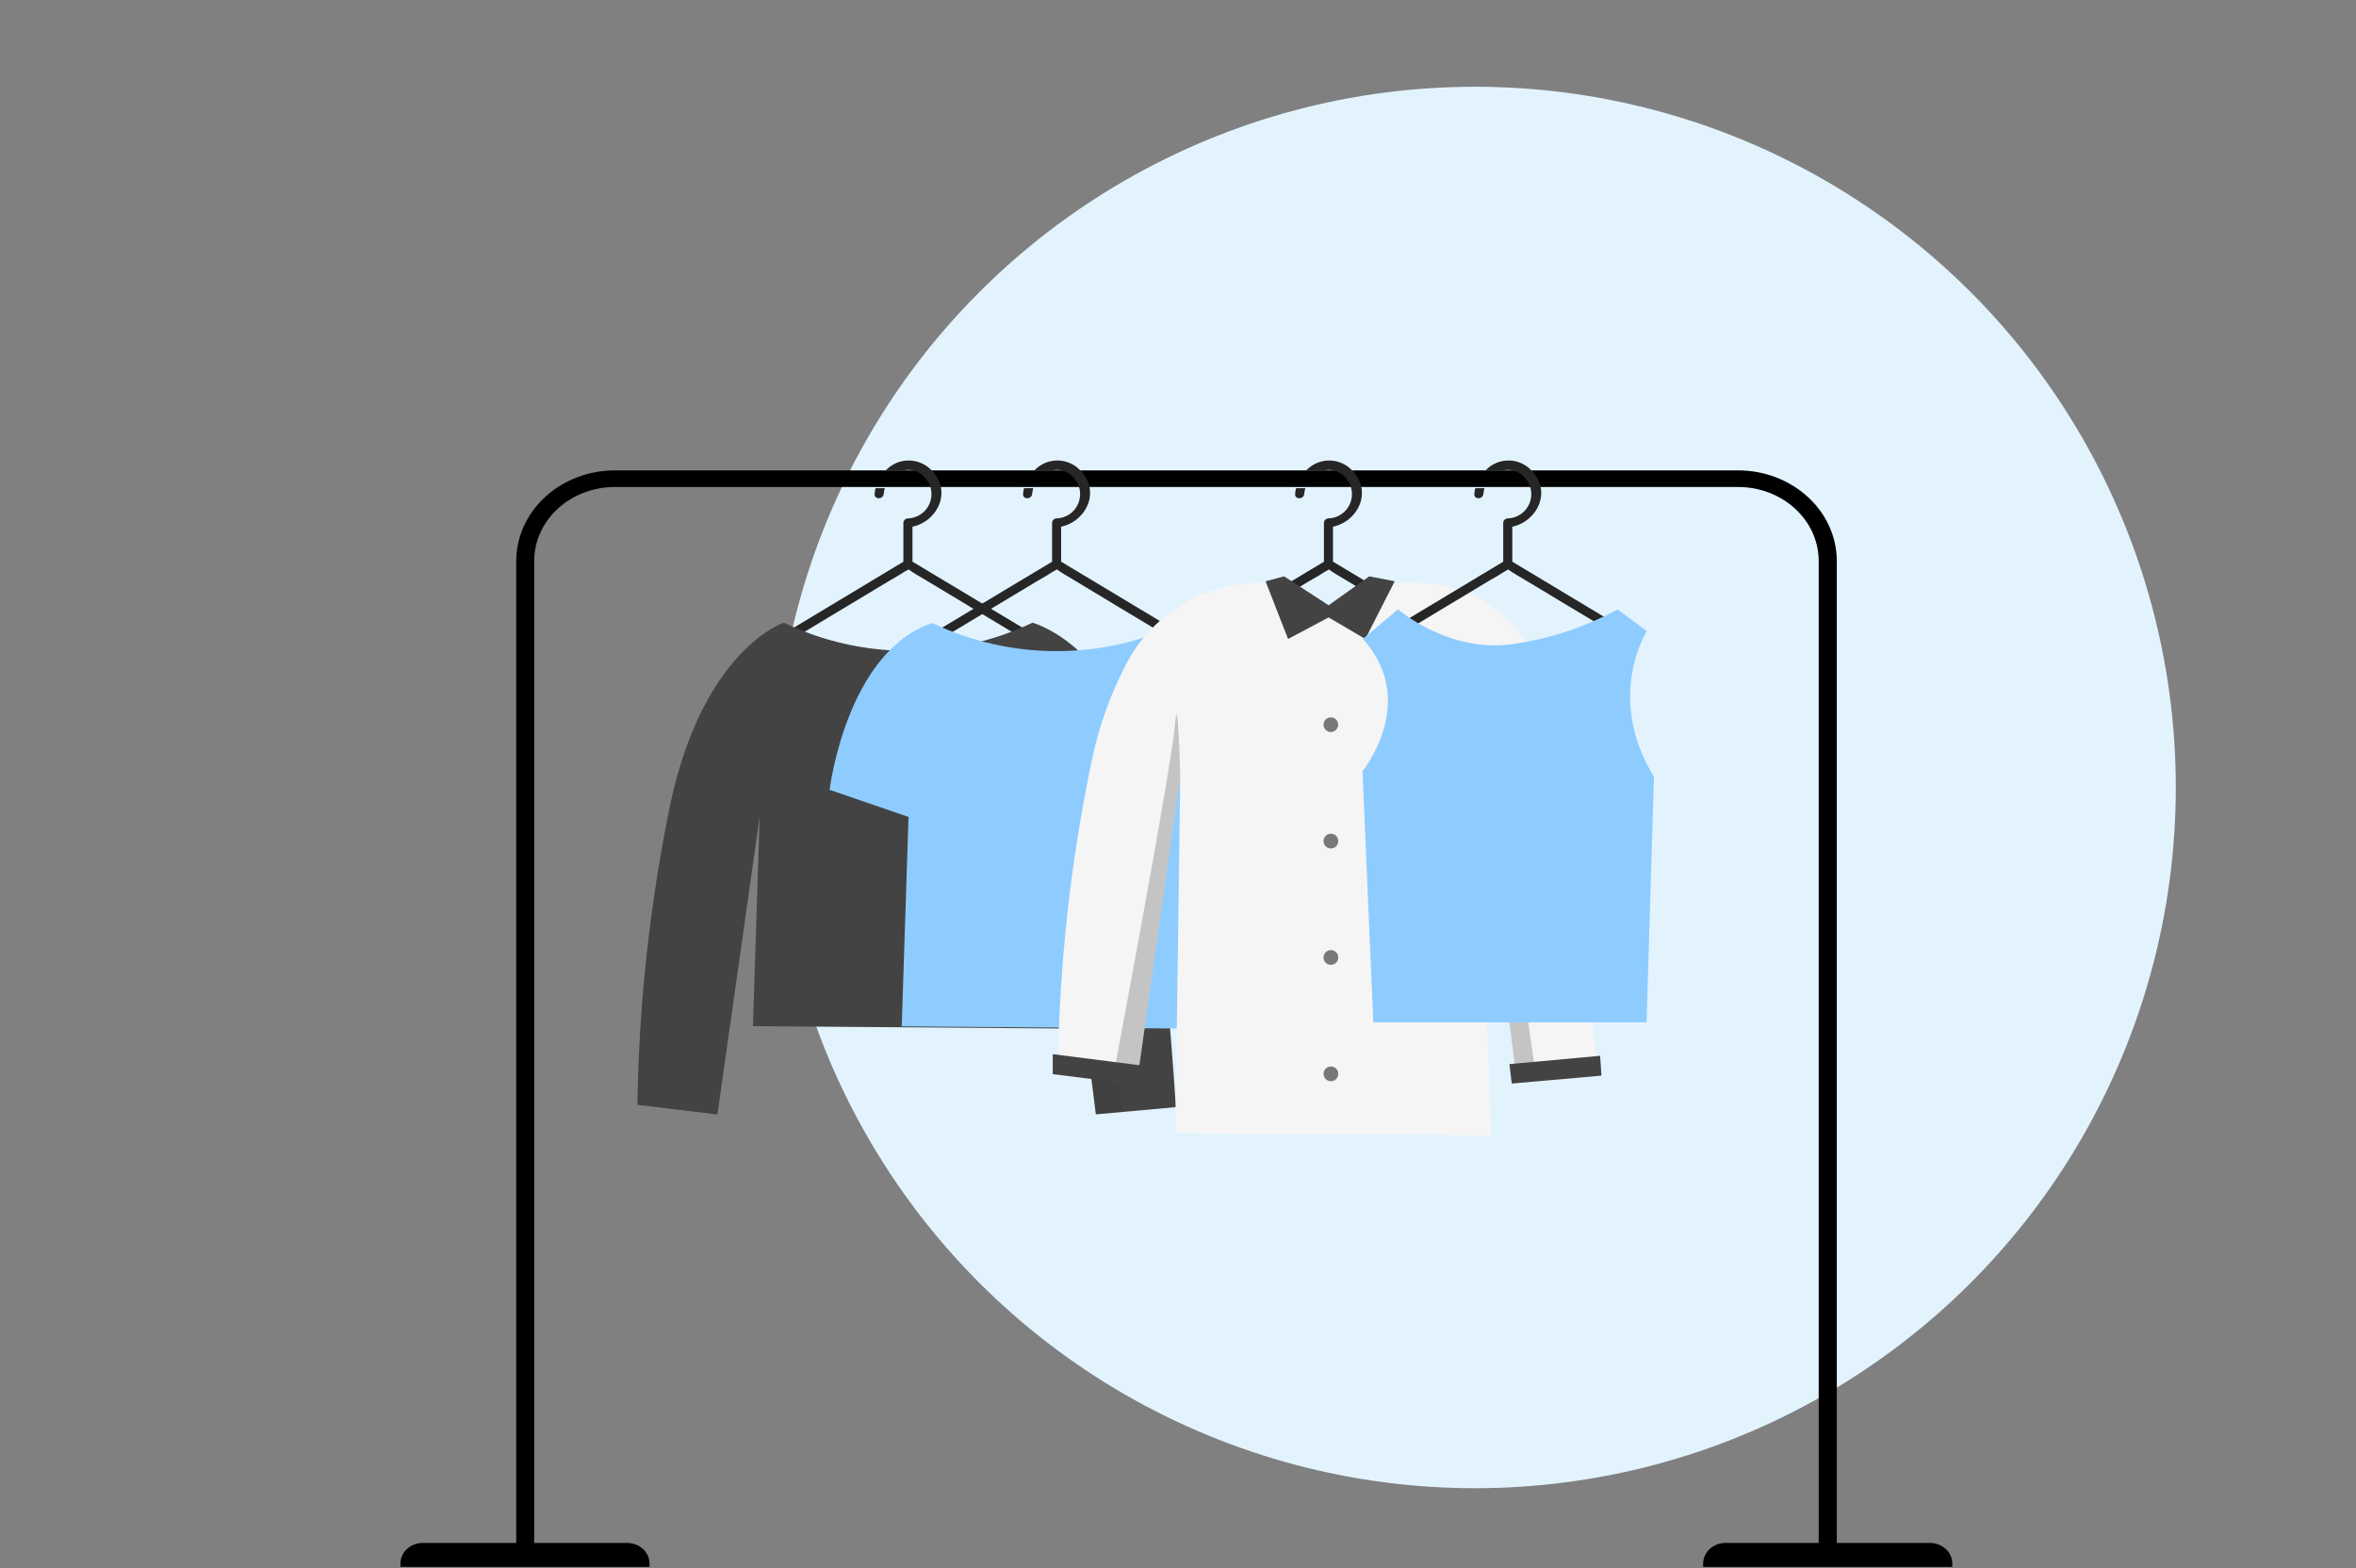
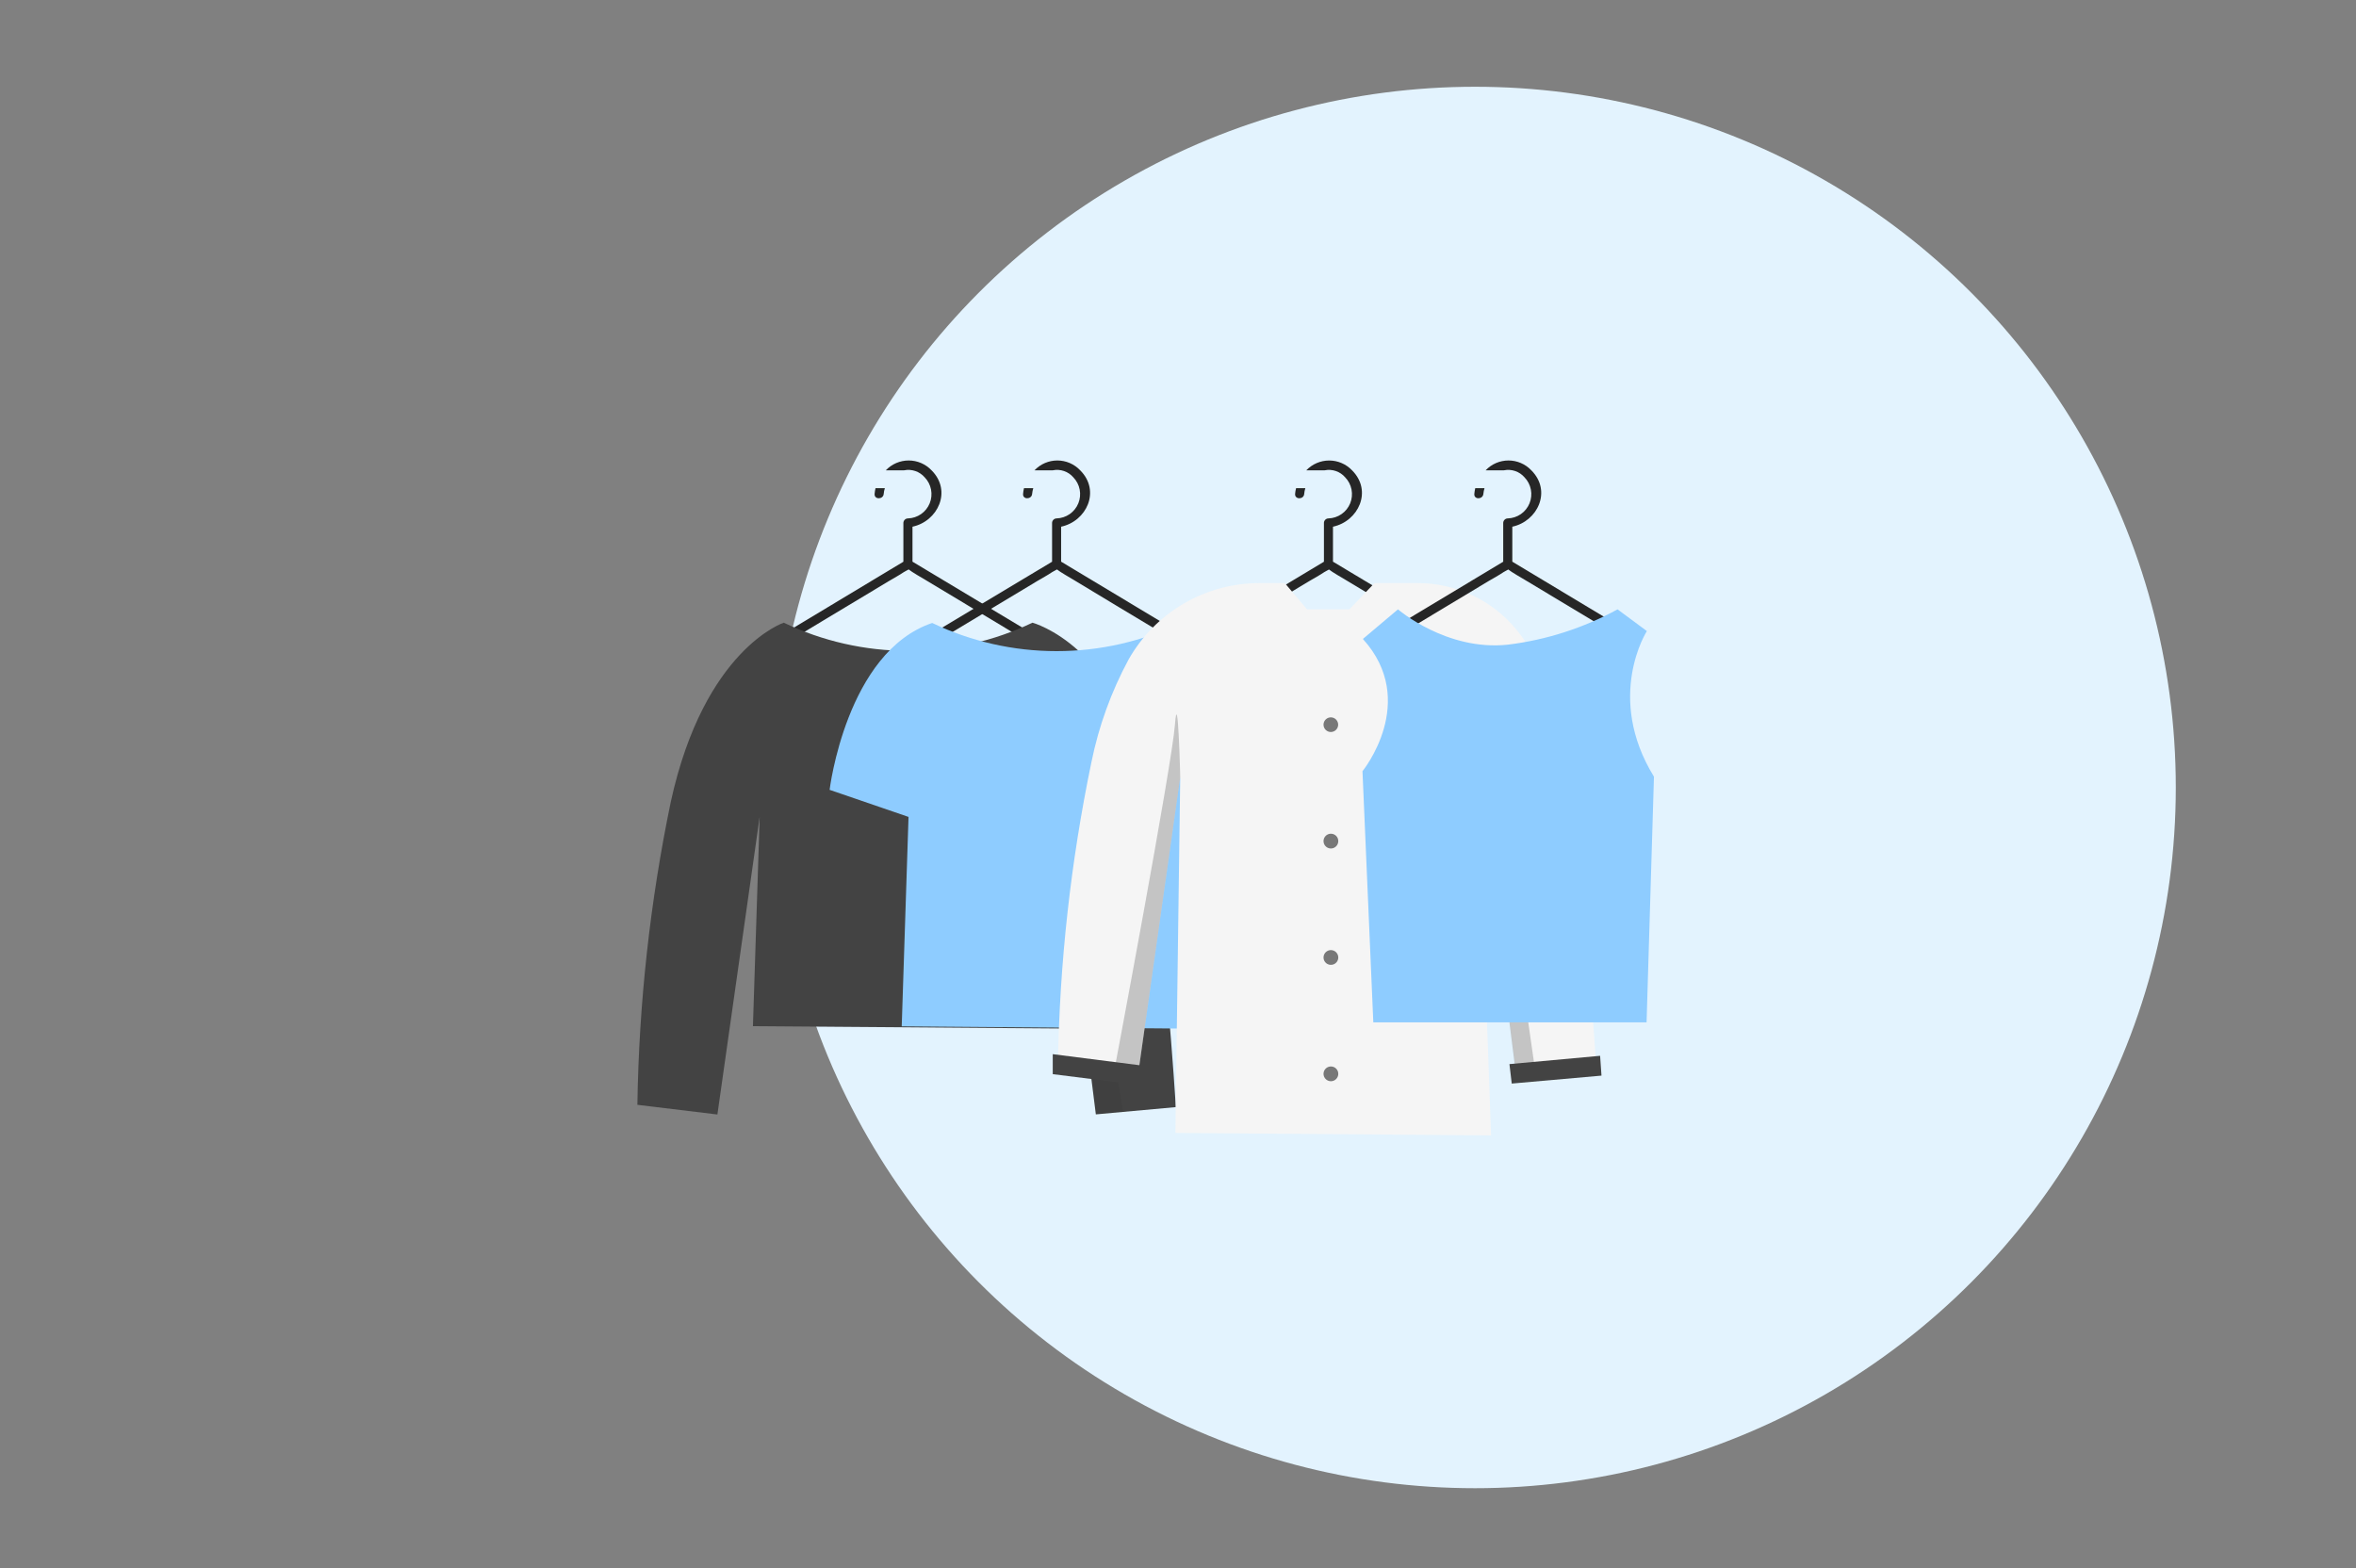
<svg xmlns="http://www.w3.org/2000/svg" width="353" height="235" viewBox="0 0 353 235" fill="none">
  <rect x="0" y="0" width="353" height="235" fill="#808080" stroke="none" />
  <circle cx="221" cy="118" r="105" fill="#E3F3FE" />
-   <path d="M289.155 231.201H275.208V84.066C275.206 80.466 273.648 77.014 270.876 74.468C268.104 71.921 264.345 70.489 260.424 70.484H92.131C88.21 70.489 84.451 71.921 81.679 74.468C78.907 77.014 77.349 80.466 77.347 84.066V231.201H63.357C62.468 231.201 61.616 231.525 60.986 232.101C60.357 232.677 60.002 233.459 60 234.275V234.79H97.318V234.275C97.318 233.46 96.965 232.678 96.337 232.101C95.709 231.525 94.857 231.201 93.969 231.201H80.04V84.066C80.04 81.124 81.313 78.302 83.579 76.222C85.845 74.141 88.918 72.972 92.122 72.972H260.415C263.62 72.972 266.693 74.141 268.959 76.222C271.225 78.302 272.498 81.124 272.498 84.066V231.201H258.543C257.654 231.201 256.801 231.525 256.172 232.101C255.542 232.677 255.188 233.459 255.185 234.275V234.79H292.512V234.275C292.51 233.459 292.155 232.677 291.525 232.101C290.896 231.525 290.044 231.201 289.155 231.201Z" fill="black" />
  <path d="M132.405 74.012C132.429 73.718 132.487 73.429 132.578 73.148H131.18C131.114 73.433 131.068 73.721 131.042 74.012C130.973 74.883 132.336 74.875 132.405 74.012Z" fill="#262626" />
  <path d="M155.041 95.16L136.718 84.163V78.924C140.507 78.112 142.682 73.581 139.575 70.473C139.133 70.008 138.602 69.637 138.013 69.384C137.424 69.131 136.789 69 136.148 69C135.507 69 134.872 69.131 134.283 69.384C133.694 69.637 133.163 70.008 132.722 70.473H135.466C136.025 70.361 136.604 70.398 137.143 70.581C137.683 70.765 138.165 71.088 138.539 71.518C139.03 72.024 139.363 72.662 139.498 73.354C139.633 74.046 139.563 74.763 139.298 75.416C139.032 76.069 138.583 76.631 138.004 77.033C137.424 77.436 136.741 77.66 136.036 77.681C135.857 77.683 135.686 77.754 135.559 77.88C135.432 78.005 135.359 78.175 135.354 78.354V84.172L117.092 95.16C116.341 95.609 117.023 96.791 117.773 96.334L126.706 90.965L133.196 87.063C133.93 86.623 134.724 86.2 135.423 85.725C135.57 85.622 135.95 85.449 136.148 85.328C136.606 85.708 138.194 86.623 138.634 86.882C140.769 88.171 142.903 89.454 145.038 90.732L154.35 96.334C154.505 96.414 154.685 96.432 154.853 96.384C155.021 96.336 155.164 96.225 155.253 96.074C155.341 95.924 155.369 95.745 155.329 95.575C155.29 95.405 155.187 95.256 155.041 95.16Z" fill="#262626" />
  <path d="M158.418 121.012L160.144 154.123L112.813 153.769L113.823 122.384L107.488 167.001L95.5 165.551C95.728 150.278 97.407 135.061 100.514 120.106C105.538 97.215 117.431 93.305 117.431 93.305C123.249 96.084 129.616 97.526 136.064 97.526C142.513 97.526 148.879 96.084 154.698 93.305C154.698 93.305 167.808 96.852 171.097 116.834C174.385 136.816 176.18 165.896 176.18 165.896L164.192 166.984L158.418 121.012Z" fill="#434343" />
  <g opacity="0.2">
    <path opacity="0.2" d="M168.263 166.612C167.115 159.206 164.431 142.03 162.912 134.322C161.756 128.487 160.047 125.612 158.812 124.223L164.172 166.983L168.263 166.612Z" fill="black" />
  </g>
  <path opacity="0.1" d="M153.789 102.074L158.104 116.8C158.104 116.8 159.9 107.961 153.789 102.074Z" fill="black" />
  <path d="M154.643 74.012C154.672 73.719 154.73 73.43 154.816 73.148H153.426C153.356 73.432 153.31 73.721 153.288 74.012C153.211 74.883 154.566 74.875 154.643 74.012Z" fill="#262626" />
  <path d="M177.285 95.159L158.988 84.162V78.923C162.785 78.112 164.952 73.58 161.845 70.473C161.404 70.008 160.874 69.637 160.285 69.384C159.697 69.131 159.063 69 158.423 69C157.782 69 157.148 69.131 156.56 69.384C155.971 69.637 155.441 70.008 155 70.473H157.745C158.302 70.36 158.88 70.397 159.418 70.581C159.957 70.764 160.437 71.087 160.809 71.517C161.3 72.023 161.633 72.66 161.768 73.351C161.903 74.043 161.834 74.758 161.57 75.411C161.305 76.064 160.857 76.626 160.279 77.029C159.701 77.432 159.019 77.658 158.315 77.68C158.136 77.682 157.965 77.754 157.838 77.879C157.711 78.005 157.637 78.175 157.633 78.353V84.171L139.31 95.159C139.164 95.255 139.061 95.404 139.021 95.574C138.982 95.744 139.009 95.923 139.098 96.074C139.187 96.224 139.33 96.335 139.497 96.383C139.665 96.432 139.845 96.413 140 96.333L148.924 90.964L155.415 87.063C156.157 86.622 156.951 86.2 157.65 85.725C157.797 85.621 158.177 85.449 158.366 85.328C158.824 85.707 160.421 86.622 160.852 86.881L167.273 90.757L176.595 96.359C177.345 96.799 178.027 95.608 177.285 95.159Z" fill="#262626" />
  <path d="M139.672 93.348C145.489 96.127 151.855 97.569 158.302 97.569C164.748 97.569 171.114 96.127 176.931 93.348C176.931 93.348 189.773 98.345 194.192 117.939L180.677 121.055L182.403 154.166L135.106 153.794L136.125 122.41L124.301 118.353C124.301 118.353 126.795 97.707 139.672 93.348Z" fill="#8ECCFF" />
  <path opacity="0.2" d="M179.027 107.641L180.659 121.011L183.282 120.398L179.027 107.641Z" fill="black" />
  <path d="M195.409 74.012C195.433 73.718 195.491 73.429 195.581 73.148H194.192C194.118 73.431 194.069 73.72 194.045 74.012C193.985 74.883 195.348 74.875 195.409 74.012Z" fill="#262626" />
  <path d="M218.052 95.16L199.72 84.163V78.924C203.518 78.112 205.684 73.581 202.577 70.473C202.135 70.009 201.604 69.639 201.015 69.387C200.426 69.134 199.792 69.004 199.151 69.004C198.51 69.004 197.876 69.134 197.287 69.387C196.698 69.639 196.166 70.009 195.724 70.473H198.477C199.035 70.361 199.612 70.398 200.151 70.581C200.689 70.765 201.169 71.088 201.541 71.518C202.032 72.024 202.366 72.662 202.5 73.354C202.635 74.046 202.565 74.763 202.3 75.416C202.035 76.069 201.585 76.631 201.006 77.033C200.427 77.436 199.743 77.66 199.038 77.681C198.861 77.683 198.691 77.755 198.565 77.88C198.439 78.006 198.367 78.176 198.365 78.354V84.172L180.068 95.168C179.317 95.617 179.999 96.8 180.75 96.342L189.683 90.973L196.173 87.072C196.907 86.632 197.709 86.209 198.408 85.734C198.555 85.63 198.935 85.458 199.125 85.337C199.582 85.717 201.179 86.632 201.61 86.891L208.014 90.74L217.336 96.342C218.121 96.8 218.803 95.609 218.052 95.16Z" fill="#262626" />
  <path d="M239.175 159.967C239.175 159.967 237.362 130.895 234.091 110.905C232.831 103.223 230.121 97.957 227.264 94.418C225.47 92.21 223.203 90.43 220.632 89.212C218.06 87.993 215.248 87.365 212.402 87.375H205.938L202.175 91.311H195.831L192.508 87.375H188.771C184.769 87.364 180.837 88.42 177.379 90.433C173.92 92.446 171.06 95.344 169.093 98.829C166.496 103.644 164.623 108.815 163.535 114.176C160.423 129.125 158.741 144.336 158.512 159.604L170.508 161.054L176.835 116.438L176.11 169.763L223.406 170.135L221.43 115.082L227.186 161.054L239.175 159.967Z" fill="#F5F5F5" />
  <path opacity="0.2" d="M176.043 108.588C175.594 114.631 166.98 160.274 166.98 160.274L169.233 160.896L170.51 161.051L176.837 116.435C176.837 116.435 176.5 102.538 176.043 108.588Z" fill="black" />
  <path opacity="0.2" d="M230.069 160.796C228.878 152.458 225.866 131.379 224.028 119.917C221.766 105.416 221.387 107.064 221.387 107.064V115.083L227.143 161.055L230.069 160.796Z" fill="black" />
-   <path d="M192.405 86.363L199.068 90.696L205.152 86.363L208.967 87.097L204.566 95.746L199.068 92.518L192.992 95.746L189.617 87.097L192.405 86.363Z" fill="#434343" />
  <path d="M157.734 157.961L171.267 159.687L170.81 162.596L157.734 160.956V157.961Z" fill="#434343" />
  <path d="M239.745 158.207L226.16 159.45L226.505 162.367L239.952 161.176L239.745 158.207Z" fill="#434343" />
  <path opacity="0.7" d="M200.497 108.588C200.497 108.805 200.433 109.017 200.312 109.197C200.192 109.378 200.021 109.518 199.82 109.601C199.62 109.684 199.4 109.706 199.187 109.664C198.974 109.621 198.779 109.517 198.626 109.364C198.472 109.21 198.368 109.015 198.326 108.802C198.283 108.59 198.305 108.369 198.388 108.169C198.471 107.969 198.612 107.797 198.792 107.677C198.972 107.556 199.184 107.492 199.401 107.492C199.692 107.492 199.97 107.608 200.176 107.813C200.381 108.019 200.497 108.298 200.497 108.588Z" fill="#434343" />
  <path opacity="0.7" d="M200.514 126.009C200.519 126.229 200.458 126.445 200.34 126.63C200.221 126.816 200.05 126.961 199.848 127.049C199.646 127.136 199.423 127.161 199.207 127.121C198.99 127.08 198.791 126.976 198.634 126.822C198.478 126.668 198.371 126.47 198.327 126.254C198.283 126.039 198.305 125.815 198.389 125.612C198.473 125.409 198.616 125.235 198.799 125.114C198.982 124.992 199.198 124.928 199.418 124.93C199.705 124.93 199.982 125.043 200.187 125.245C200.392 125.447 200.509 125.721 200.514 126.009Z" fill="#434343" />
  <path opacity="0.7" d="M200.514 143.463C200.516 143.682 200.453 143.897 200.332 144.08C200.212 144.262 200.04 144.405 199.838 144.49C199.636 144.575 199.414 144.598 199.199 144.557C198.984 144.515 198.787 144.411 198.631 144.256C198.476 144.102 198.37 143.905 198.327 143.691C198.283 143.476 198.305 143.254 198.388 143.051C198.471 142.849 198.613 142.676 198.795 142.554C198.977 142.432 199.191 142.367 199.409 142.367C199.701 142.367 199.981 142.482 200.188 142.688C200.394 142.893 200.512 143.172 200.514 143.463Z" fill="#434343" />
  <path opacity="0.7" d="M200.514 160.901C200.516 161.12 200.453 161.334 200.332 161.517C200.212 161.7 200.04 161.843 199.838 161.928C199.636 162.013 199.414 162.036 199.199 161.994C198.984 161.953 198.787 161.848 198.631 161.694C198.476 161.54 198.37 161.343 198.327 161.128C198.283 160.914 198.305 160.691 198.388 160.489C198.471 160.286 198.613 160.113 198.795 159.992C198.977 159.87 199.191 159.805 199.409 159.805C199.554 159.804 199.698 159.831 199.832 159.886C199.965 159.94 200.087 160.021 200.19 160.123C200.293 160.225 200.374 160.346 200.43 160.479C200.486 160.613 200.514 160.756 200.514 160.901Z" fill="#434343" />
  <path d="M222.253 74.012C222.281 73.719 222.339 73.43 222.425 73.148H221.036C220.97 73.433 220.924 73.721 220.898 74.012C220.82 74.883 222.166 74.875 222.253 74.012Z" fill="#262626" />
  <path d="M244.879 95.159L226.59 84.162V78.923C230.379 78.112 232.546 73.58 229.438 70.473C228.998 70.008 228.468 69.637 227.879 69.384C227.291 69.131 226.657 69 226.016 69C225.376 69 224.742 69.131 224.154 69.384C223.565 69.637 223.035 70.008 222.594 70.473H225.339C225.898 70.36 226.476 70.397 227.016 70.581C227.556 70.764 228.037 71.087 228.411 71.517C228.902 72.023 229.236 72.661 229.37 73.353C229.505 74.046 229.436 74.762 229.17 75.415C228.905 76.069 228.455 76.63 227.876 77.033C227.297 77.435 226.613 77.66 225.909 77.68C225.73 77.682 225.559 77.754 225.432 77.879C225.305 78.005 225.231 78.175 225.227 78.353V84.171L206.93 95.168C206.187 95.617 206.869 96.799 207.62 96.342L216.544 90.973L223.035 87.071C223.777 86.631 224.571 86.208 225.27 85.733C225.417 85.63 225.796 85.457 225.986 85.336C226.444 85.716 228.04 86.631 228.472 86.89L234.884 90.74C237.98 92.61 241.084 94.477 244.197 96.342C244.948 96.799 245.63 95.608 244.879 95.159Z" fill="#262626" />
  <path d="M204.201 95.745L209.457 91.309C209.457 91.309 216.733 97.584 225.907 96.6C231.678 95.899 237.261 94.103 242.358 91.309L246.751 94.563C246.751 94.563 240.45 104.394 247.812 116.383L246.707 153.188H205.763L204.141 115.563C204.141 115.563 212.668 105.093 204.201 95.745Z" fill="#8ECCFF" />
</svg>